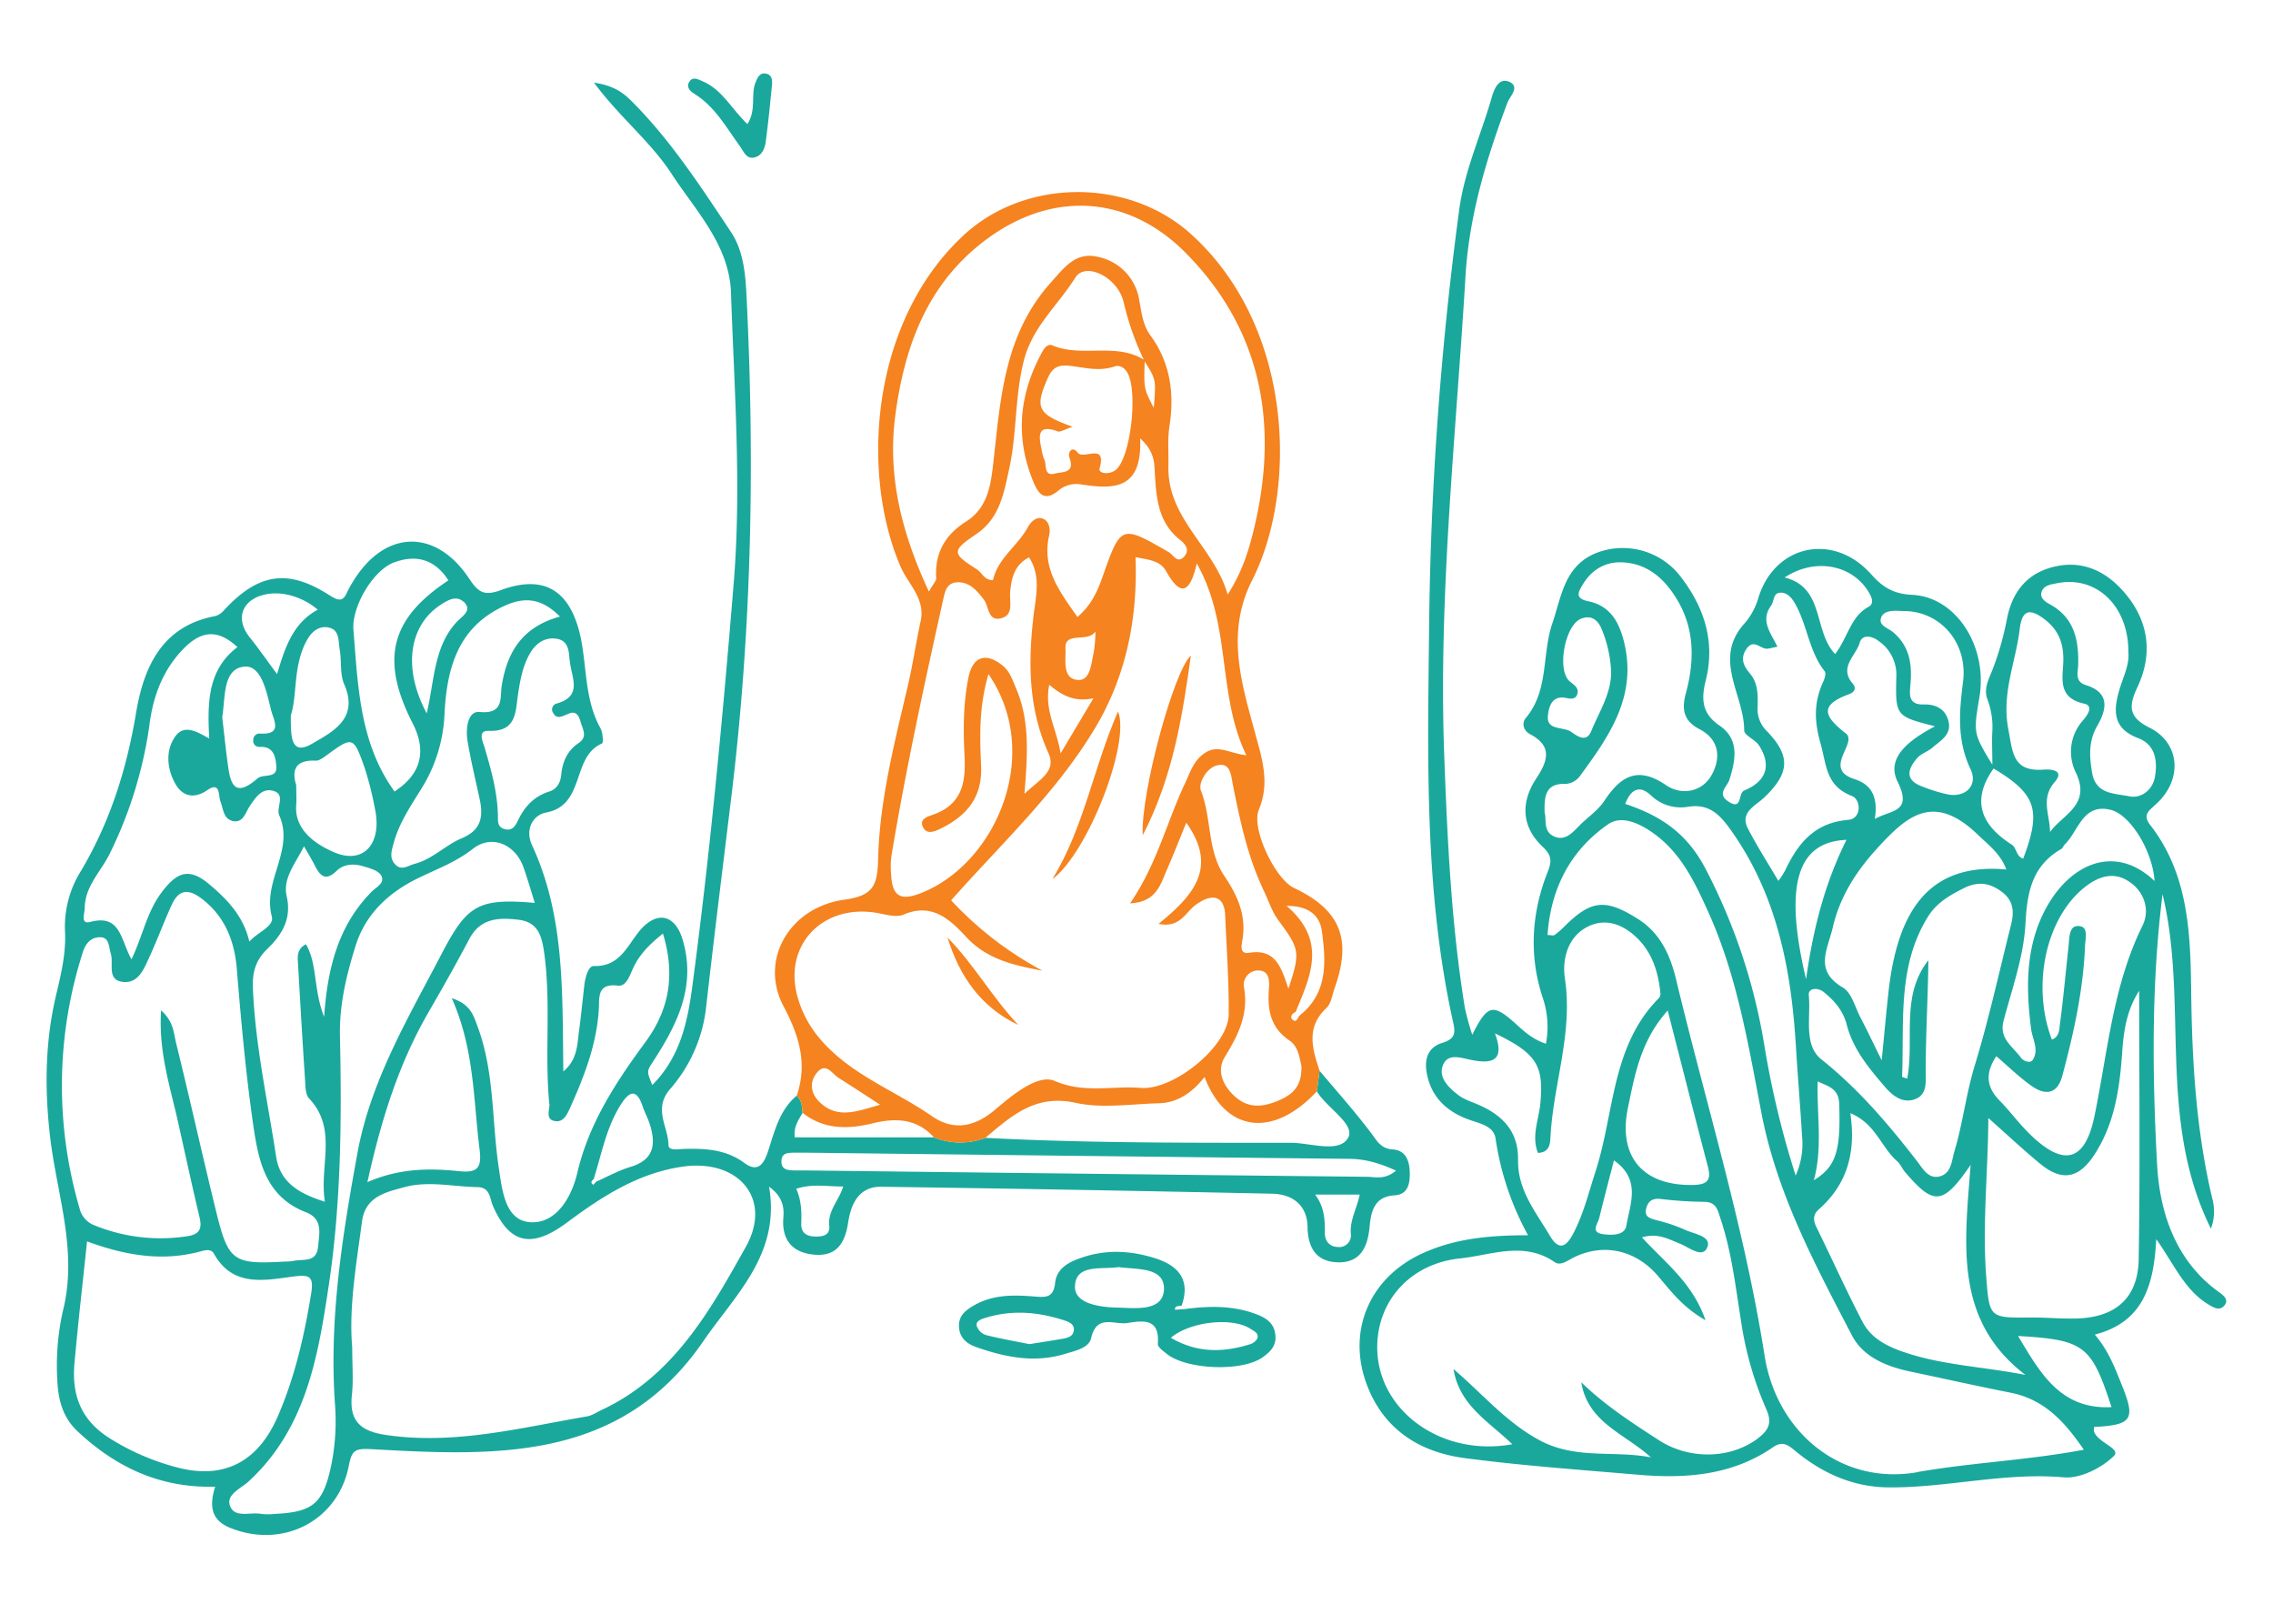
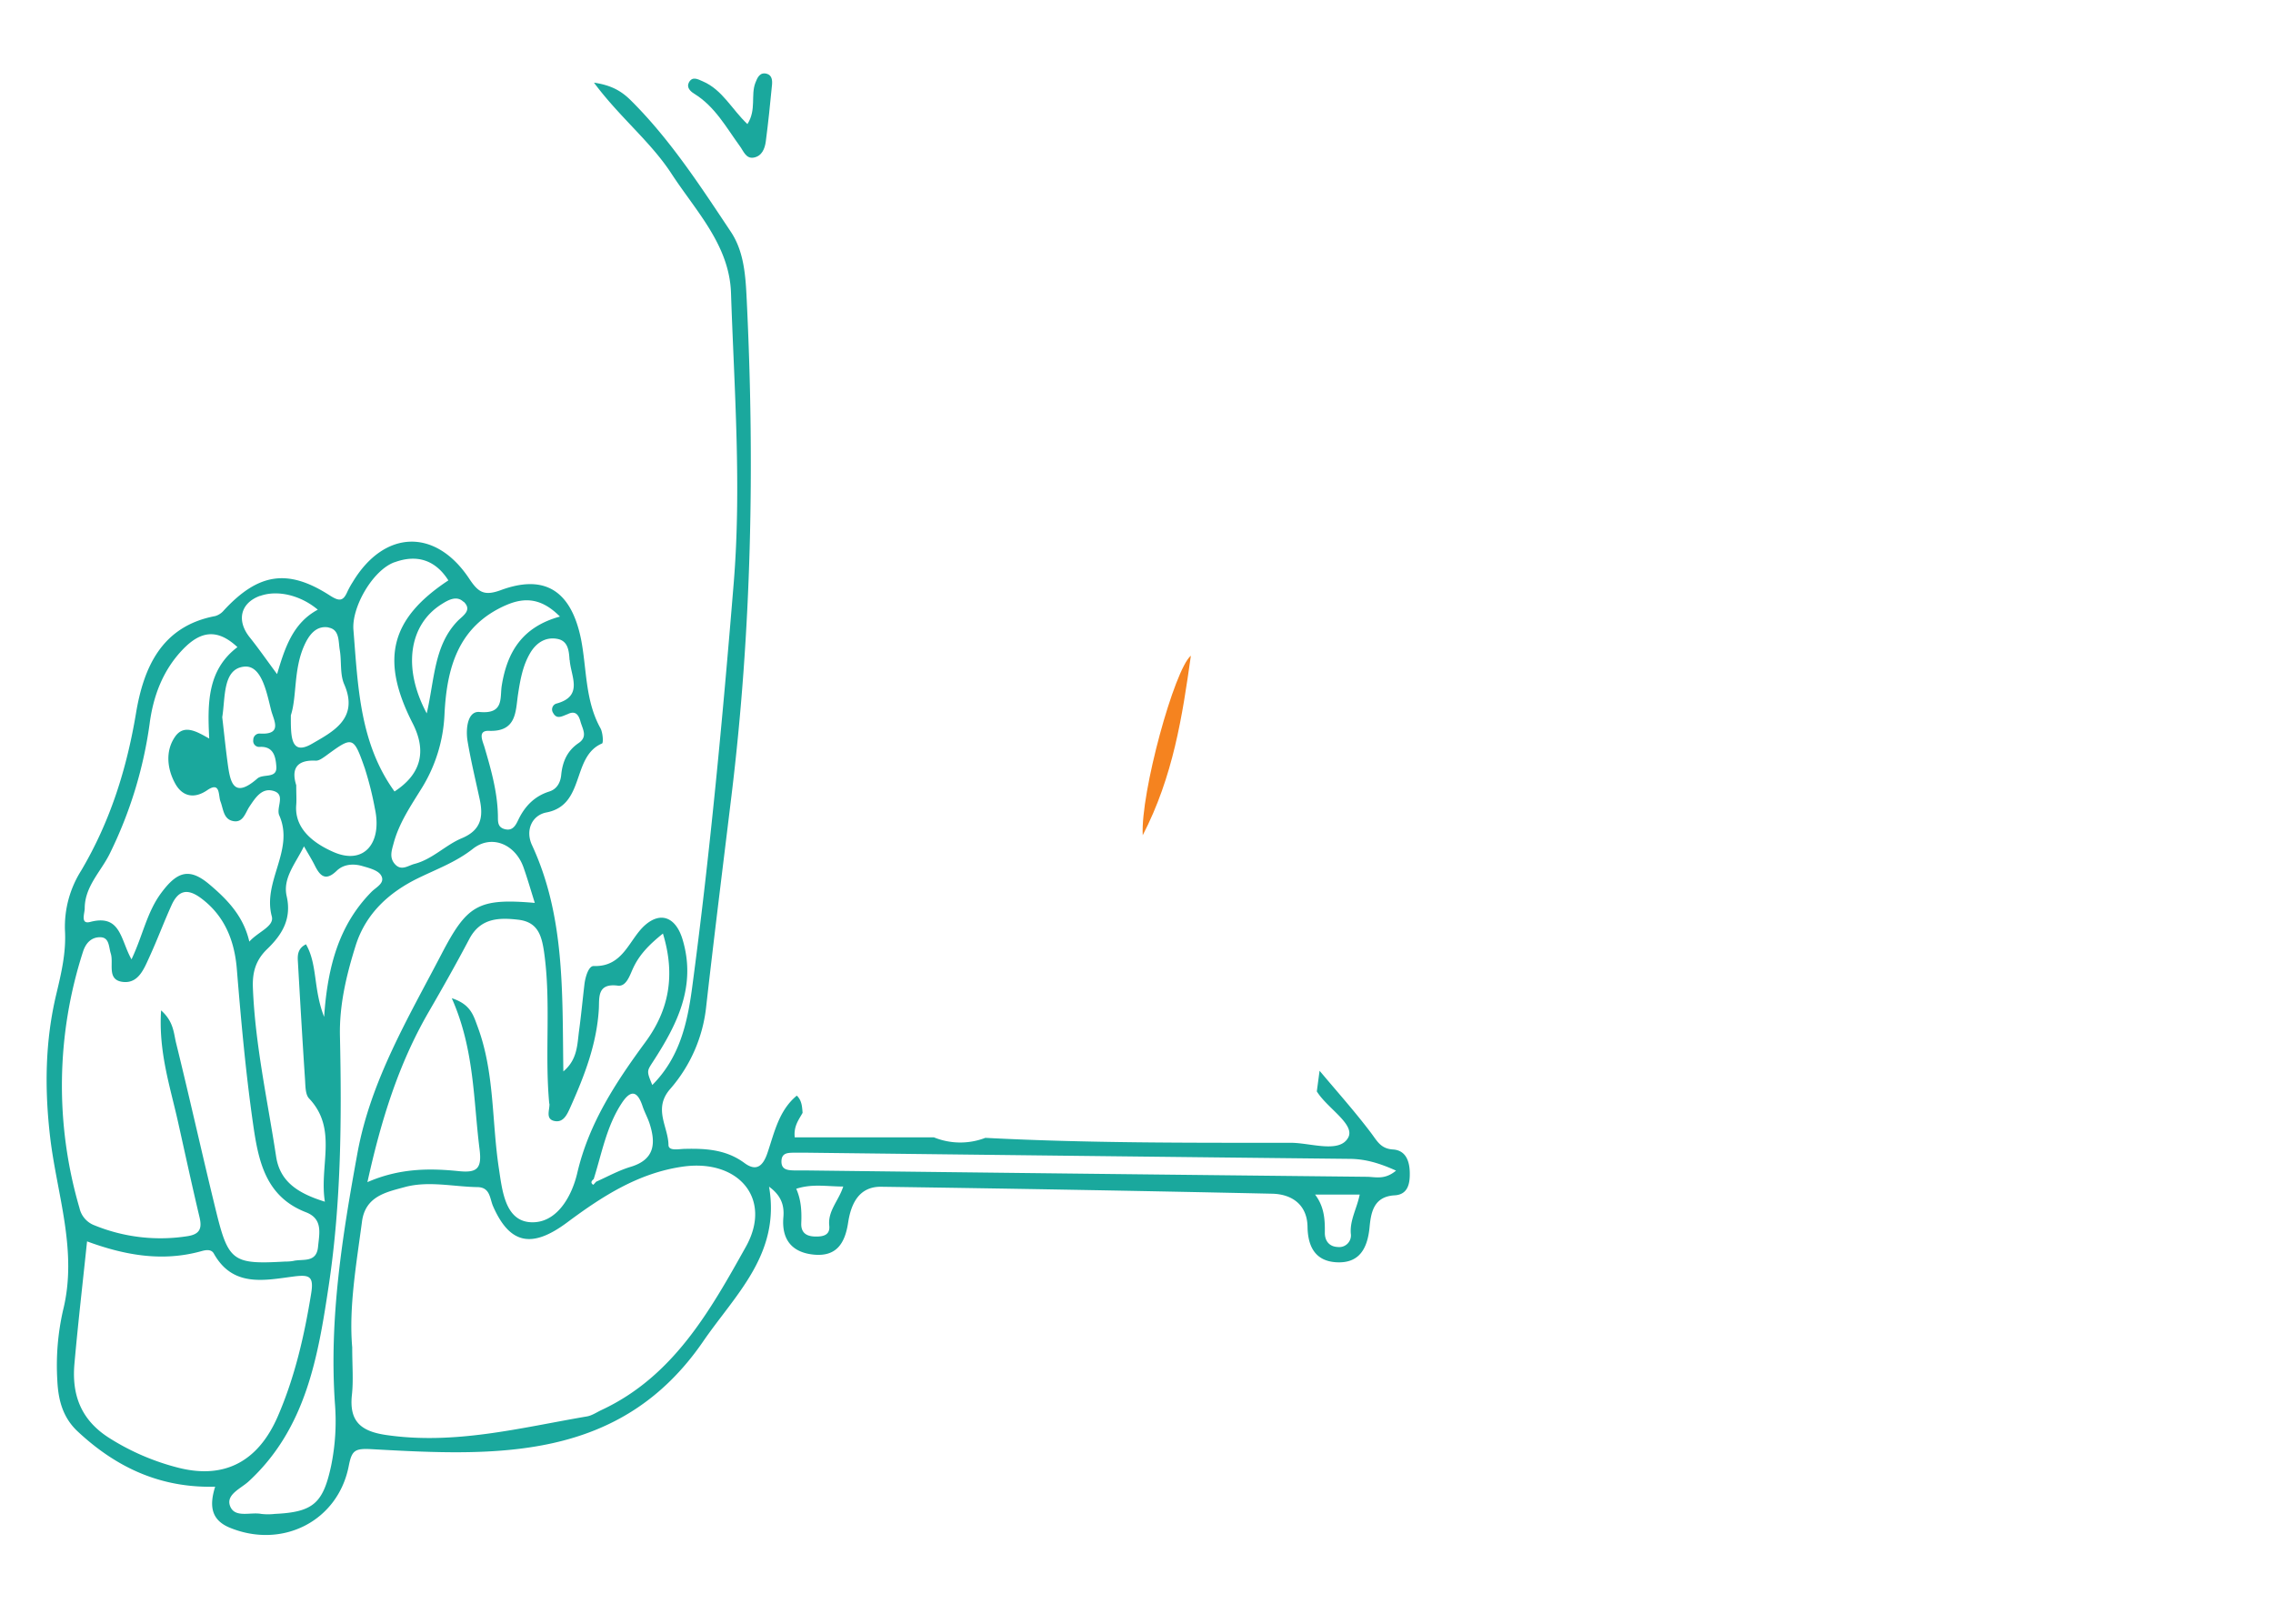
<svg xmlns="http://www.w3.org/2000/svg" viewBox="0 0 700 500">
  <title>rushipanchmi vrat</title>
-   <path d="M683.37,397.89c-13.43-9.65-18.26-24.6-19.06-39.29-1.49-27.64-1.79-55.48,1.67-83.25,8.09,33.28-1.82,69.21,14.9,103a15.15,15.15,0,0,0,.38-9.45c-4.9-20.72-6.18-41.73-6.45-63-.22-18-.65-36.46-12.58-51.8-2.44-3.13-.6-4.36,1.7-6.43,8.28-7.46,7.62-18.82-2-23.62-6.84-3.42-6.21-7-3.61-12.6,4.48-9.63,3.55-19.21-2.92-27.57-5.55-7.16-13-11.59-22.55-9.43-8.4,1.91-13.11,7.58-14.78,16.11a91.25,91.25,0,0,1-4.28,15.22c-1.2,3.17-3,6.1-1.76,9.52a23.84,23.84,0,0,1,1.54,9.81c-.18,3.07,0,6.15,0,10.37-5.83-9.59-5.85-9.71-4-20.67,2.69-15.61-7.08-31-20.68-31.64-5.49-.26-8.91-2.13-12.54-6.23-11.6-13.11-29.68-9.31-34.79,7a20.71,20.71,0,0,1-4.28,8c-10,11-.09,22-.13,33,0,1.51,3.4,2.79,4.56,4.6,4,6.31,2.16,11.07-4.54,13.88-2,.82-.49,6.22-4.8,3.45-3.83-2.46-.45-4.53.27-6.89,1.86-6,3.14-12.32-3.16-16.61-5.35-3.64-5.61-8.11-4.19-13.75,3.1-12.32-.6-23.14-8.28-32.77a22.48,22.48,0,0,0-25.45-6.56c-9.83,4-10.66,13.37-13.49,21.64-3.28,9.56-1,20.63-8.18,29.16-1.27,1.51-.84,3.86,1.33,5,7.08,3.71,5.35,8.39,1.87,13.66-4.94,7.47-4.4,15,2,21,2.77,2.64,2.87,4.39,1.53,7.76-5,12.57-5.77,25.73-1.6,38.48a27.91,27.91,0,0,1,1.07,14.41c-3.84-1.28-6.33-3.44-8.76-5.66-7.54-6.86-9.12-6.64-13.93,2.89a82.46,82.46,0,0,1-2.28-8.32c-4.18-25.65-5.37-51.58-6.34-77.45-1.85-49.42,3.6-98.59,6.54-147.83,1.1-18.4,6.39-36.08,12.89-53.34.78-2.07,3.95-4.92.69-6.45s-4.75,2.12-5.49,4.72c-3.29,11.49-8.36,22.5-10,34.43a1043.44,1043.44,0,0,0-9.3,129.16c-.43,40.66-1.48,81.44,7.47,121.55.72,3.24.31,4.85-3.31,6-5.44,1.66-5.76,6.4-4.51,11,1.82,6.77,6.82,10.71,13.18,12.87,3.26,1.11,7.07,1.92,7.64,5.62a88,88,0,0,0,10,29.78c-12.23,0-22.68,1.08-32.53,5.58-16.44,7.5-23.49,24.25-16.9,41,5.36,13.59,16.37,20.26,30,22.06,17.67,2.32,35.48,3.58,53.24,5.1,14.69,1.26,29,.26,41.67-8.49,3.17-2.19,4.95-.34,7.19,1.47,8.21,6.69,17.57,10.82,28.25,10.92,18.06.17,35.79-4.7,54.08-3.09,5,.44,11.63-2.86,15.41-6.58,2.31-2.28-4.88-4.06-6.09-7.47a4.46,4.46,0,0,1,0-1.46c11.73-.61,12.84-2.3,8.55-12.9-2.14-5.3-4.13-10.66-8.33-15.54,15-3.88,18.18-15.28,18.93-29.4,5.56,7.9,8.73,15.59,15.88,20,1.71,1.06,3.68,2.28,5.18.33C686.44,400.19,684.74,398.87,683.37,397.89Zm-19.84-126.6c-12.64-12-27.08-4.94-34.39,10.24-5.34,11.1-5.19,23.23-3.64,35.26.41,3.23,2.56,6.49.48,9.62-.71,1.08-2.8.42-3.65-.76-2.45-3.42-6.78-5.78-5.3-11.34,2.64-9.94,6.23-19.93,6.75-30,.51-9.84,2.13-17.76,11.06-22.91.44-.26.61-.94,1-1.32,4.26-4.13,5.49-12.62,13.91-10.77C656,250.65,662.92,262,663.53,271.29ZM559.77,333c3.44,1.6,6.48,2.23,6.64,6.9.48,14.39-.9,19.33-7.81,23.52C561.34,353.41,559.51,343.6,559.77,333Zm.21,39.52c8.91-7.73,11.65-17.71,9.85-29.73,7.78,3.17,9.49,10.51,14.43,14.79,1,.88,1.55,2.31,2.45,3.36,8.82,10.34,11.64,10.24,20.17-2.24-1.84,24.35-5.21,47.8,16.87,64.68-13.59-2.66-26.47-3-38.63-7.46-5-1.83-9.19-4.36-11.55-8.92-5-9.61-9.43-19.47-14.2-29.18C558.37,375.82,558.32,374,560,372.56Zm41.91-18c-.87,2.91-.89,6.54-4.24,7.64-3.69,1.2-5.52-2.34-7.22-4.54-8.85-11.43-18.07-22.29-29.54-31.43-5.54-4.42-3.18-13-3.85-19.76-.21-2.18,2.69-2.44,4.54-1,3.3,2.65,6,5.73,7.12,10,1.89,7.52,6.74,13.35,11.57,19,2.24,2.64,5.4,5.49,9.39,4.08s3.38-5.45,3.39-8.65c0-11.36.69-22.69.82-34.16-8.67,11-4.22,24.3-6.52,36.47-.76-.31-1.59-.5-1.58-.66.7-16.74-1.55-33.94,8-49.27,2.67-4.28,6.69-6.57,10.94-8.7s7.76-1.85,11.66,1,3.92,6.41,2.92,10.37c-3.66,14.55-6.86,29.23-11.25,43.56C605.44,337.15,604.45,346,601.89,354.52Zm-45.69-53c-6.86-28.86-2.84-42.3,12.44-42.9C562.11,271.76,558.45,285.5,556.2,301.55Zm72.51-119.18c.6-2.09,2.8-2.35,4.7-2.73,12.14-2.48,22.16,6.94,22.05,21.29.37,3.77-1.61,7.55-2.78,11.54-1.88,6.39-2.08,11.9,5.86,14.88,5.2,2,6,7,5.08,12-.78,4.17-4.42,6.63-7.93,5.88-4.32-.92-10.27-.47-11.41-7.28-.84-5.06-1.13-9.72,1.63-14.48,2.9-5,3.94-10.16-3.58-12.49-3.49-1.09-2.37-4-2.32-6.29.17-7.64-1.2-14.39-8.63-18.52C630.07,185.43,628.16,184.28,628.71,182.37ZM622,193.73c.64-5.38,2.6-6.8,7.43-3.2,4.51,3.36,6.1,7.47,6,12.94-.13,5.25-1.94,11.38,6.38,13.2,3.3.72.73,3.92-.39,5.22a14.49,14.49,0,0,0-2.24,15.8c5,10.13-3.8,12.95-7.85,18.51,0-5.22-3-10.29,1.43-15.37,3.2-3.69-1.15-4-3.29-3.84-9.64.74-9.59-5.14-11-12.56C616.39,213.44,620.76,203.92,622,193.73Zm-8,42.94c13.08,7.88,14.74,12.75,9.07,27.72-2.21-.63-2-3.33-3.52-4.3C610,254,607,246.45,613.94,236.67ZM609,256.94c3.39,3.24,7.16,6.06,8.87,10.8-24.13-2.19-33.54,13.13-36.28,37.68-.7,6.28-1.25,12.57-2.1,21.08-2.76-5.6-4.59-9.44-6.55-13.21-1.67-3.2-2.73-7.63-5.42-9.2-8.95-5.27-4.67-11.66-3.11-18.43,2.26-9.82,7.48-17.7,14.11-24.89C587.14,251.45,595.42,243.88,609,256.94Zm-29.69-66.78c1-2.45,4.26-2.1,6.79-2,11.29-.09,20,9.62,18.44,21.85-1.2,9.27-1.89,18,2.31,26.83,2.32,4.87-1.32,8.68-6.72,7.84a47.51,47.51,0,0,1-7.95-2.42c-5.6-1.93-4.81-5.35-1.73-8.85,1.24-1.41,3.34-2,4.78-3.28,2.43-2.13,5.83-3.89,4.84-8-.93-3.86-4-5.31-7.56-5.2-4.92.14-4.43-3.11-4.16-6.17.53-6.07-.18-11.6-5.17-15.94C581.7,193.45,578.3,192.65,579.35,190.16Zm-1.11,7A12.6,12.6,0,0,1,584,208.44c-.31,12.12-.13,12.12,11.89,15.21-7.8,4.14-15.17,9.59-11.52,17,4.73,9.58-1.94,8.68-7,11.53,1-6.34-.65-10.46-6.26-12.27-10-3.2,1.13-11.11-2.66-14.06-7.1-5.52-8-8.82,1.13-12.14,1.43-.53,2.24-1.75,1-3.21-4.36-5,.93-8.5,2.11-12.5C573.4,195.32,576.27,195.75,578.24,197.16ZM576,183.26c.74,1.47.84,2.84-.55,3.6-5.57,3-6.36,9.46-10.31,14.55-6.79-7.23-3.14-20.49-15.54-23.58C559.46,171.33,571.34,174.2,576,183.26Zm-32.89,62.52c8-7.58,8.54-12.88,1-20.66a9.44,9.44,0,0,1-2.83-7.41c.08-3.62.2-7.26-2.37-10.33-1.87-2.23-3.1-4.53-1.1-7.51,2.28-3.39,4.39.15,6.56-.12.82-.11,1.62-.33,3-.61-1.91-4.09-5.39-7.95-1.94-12.64.93-1.26.61-3.64,2.48-3.95,2.09-.34,3.62,1.19,4.67,2.93,4,6.68,4.4,15,9.37,21.25.46.58,0,2.17-.43,3.11-2.86,6.24-2.9,11.88-.89,19,1.94,6.81,1.58,13.13,9.72,16.29,2.75,1.06,3.12,7-1.25,7.34-10.45.91-15.48,7.38-19.43,15.74a28,28,0,0,1-2,3.05c-3.32-5.64-6.59-10.73-9.35-16.07C535.71,250.2,540.51,248.21,543.07,245.78ZM533.31,256c14,19.89,18.32,42.56,19.76,66.15.55,9.17,1.35,18.32,1.88,27.49A24,24,0,0,1,553,362a279.88,279.88,0,0,1-9.66-40.2,180.32,180.32,0,0,0-17.72-53.56c-5.39-10.64-12.89-16.66-25.12-20.69,1.63-4.21,4.18-6.11,7.92-2.64a13.22,13.22,0,0,0,11.54,3.5C526.61,247.38,529.87,251.14,533.31,256ZM476.7,220.39c.24-2.46,1.09-6.46,5.7-5.44,1.34.3,2.93.41,3.38-1.31.53-2-1.21-2.79-2.44-3.89-4-3.62-1.3-17.63,3.77-19.31,2.9-1,4.79.31,6,2.95a38.34,38.34,0,0,1,3.06,13.71c-.05,6.66-3.72,12.11-6.11,18-1.51,3.69-4.28,1.61-6.15.29C481.44,223.63,476.25,225.11,476.7,220.39Zm-1,30c-.22-5.5.41-9.25,6.48-9a5.94,5.94,0,0,0,4.27-2.27c8.9-12.13,17.64-24.32,13.83-40.86-1.49-6.45-4.23-11.67-11.1-13.1-4.31-.89-3.14-2.84-1.74-5.18,2.83-4.7,7.13-7.14,12.52-6.8,8,.51,13.15,5.63,16.84,12,5.15,8.94,5,18.67,2.38,28.31-1.37,5-.66,8.53,4.24,11.07,6.37,3.31,6.5,9.25,3.57,14.31s-9.22,6.12-13.9,2.92c-8.85-6.07-14.07-2.69-19.09,4.92-1.93,2.92-5.14,5-7.64,7.55-2.18,2.26-4.42,4.8-7.81,3.28S476.32,252.27,475.72,250.36Zm-8.21,106.71c.19-8.66-4.83-13.79-12.39-17-2-.86-4.26-1.57-6-2.9-2.88-2.24-6.14-5.24-4.8-9,1.45-4.07,5.61-2.43,8.79-1.81,6.21,1.23,10.56.49,7.29-8.18,12.88,6.18,15.06,9.95,14,21.47-.46,5.05-2.83,10.1-.75,15.34,3.57-.14,3.75-2.82,3.85-4.76.83-16.33,7-32.07,4.46-48.89-.85-5.56.57-12.66,6.89-15.95,4.88-2.54,9.81-1.26,14,2.22,5.73,4.76,7.86,11.25,8.53,18.37a2.16,2.16,0,0,1-.64,1.49c-14.52,14.78-13.52,35.23-19.34,53.17-2.15,6.61-3.75,13.4-7.08,19.55-2.09,3.85-4.32,4.87-7,.29C472.93,373.14,467.3,366.42,467.51,357.07ZM501.37,341c2.13-10.18,3.91-20.54,12.22-29.84,4.39,17.11,8.33,32.68,12.41,48.21,1.08,4.13-.34,5.4-4.44,5.51C506,365.26,498.17,356.2,501.37,341Zm-.5,36.39c-.54,3.08-4.41,3-7.12,2.66-4.07-.53-1.68-3.2-1.24-5,1.41-5.8,2.94-11.57,4.53-17.74C505.48,363.25,502,370.68,500.87,377.35Zm40.7,65.39c-8.72,6.66-21.43,6.69-30.68.71-8.36-5.41-16.65-10.79-23.91-17.83,2,12.45,13.48,15.83,21.43,23.11-11.34-2.21-23.11.73-34.24-5.25-10.45-5.62-17.77-14.5-26.55-21.94,1.81,11.24,11,16.25,18.11,23.15-22.06,4-41.9-10.68-41.59-30.33.22-14,10.28-25.35,25.62-26.91,9.57-1,19.56-5.4,29.07,1.19,1.82,1.26,4.16-.7,6.19-1.65,9.2-4.32,18.8-1.94,25.44,5.73,3.94,4.55,7.49,9.61,14.78,13.79-4-11.54-12.31-17.59-19.58-25.53,5-1.44,8.23.6,11.64,1.92,2.86,1.11,7,4.7,8.47,1.18s-4.18-4.13-7-5.49a50.58,50.58,0,0,0-8.68-2.91c-2-.57-3.88-1-3.07-3.78.65-2.22,2-3,4.38-2.74a124.12,124.12,0,0,0,13.33.88c3.87,0,4.24,2.53,5.15,5.28,3.38,10.11,4.58,20.66,6.24,31.08a106.35,106.35,0,0,0,7.7,27.21C545.73,437.75,545,440.14,541.57,442.74Zm48.86,10.56c-23.35,4.1-43.23-12.11-47-35.88-6.18-39.34-18-77.33-27.27-115.92-1.73-7.15-4.72-14.15-11.71-18.55-9.89-6.24-14.33-6-22.61,2.24a25.72,25.72,0,0,1-3.11,2.7c-.35.26-1,0-2.15,0,1-14.32,7-26,18.62-34.09,4-2.77,9.13-.56,13.29,2.25,9,6.09,13.37,15.37,17.62,24.8,8.89,19.72,12.33,40.92,16.36,61.9,4.74,24.72,16.45,46.51,27.85,68.41,3.43,6.61,10.55,9.58,17.88,11.12,10.32,2.18,20.62,4.48,31,6.54s16.66,8.94,22.54,17.56C624.3,449.7,607.26,450.35,590.43,453.3Zm59.82-20.05c-15.8.85-22.08-10.79-28.77-21.9C641.9,412.6,644.05,414.23,650.25,433.25Zm8.39-45.58c-.19,12-7.14,18-19.22,18.3-4.72.12-9.46-.35-14.18-.31-12.56.11-12.59.17-13.57-12.76-1.19-15.83.55-31.62.67-48.66,5.76,5.11,10.68,9.71,15.86,14,6.68,5.56,11.88,4.7,16.67-2.53,6.38-9.63,7.92-20.64,8.69-31.8.46-6.61,1.45-13.05,5.23-18.86C658.79,332.61,659.1,360.15,658.64,387.67ZM659.83,285c-9.18,18.59-10.71,38.9-14.81,58.69-2.93,14.09-9.45,15.67-19.77,5.68-3.38-3.26-6.17-7.13-9.46-10.48-4.09-4.16-4.46-8.44-1-13.65,3.72,3.18,7.07,6.49,10.87,9.16,4.18,2.94,7.91,2.66,9.46-3.14,3.52-13.16,6.47-26.44,7-40.11.09-2.19,1.26-6.05-2.26-6-2.72,0-2.56,3.77-2.82,6.21-.88,8-1.59,16-2.66,24-.22,1.63-.16,3.95-2.48,4.76-6.4-16.85-1.73-37.61,10.21-47,4.16-3.27,8.65-4.64,13-2C660.21,274.09,662.29,280,659.83,285Z" style="fill:#1aa89d" />
  <path d="M429.5,368.08c4.09-.23,4.69-3.62,4.66-6.7,0-3.44-1-7.16-5.18-7.42-3.75-.24-4.84-2.55-6.73-5.07-5-6.62-10.54-12.81-15.87-19.17-.28,2.12-.56,4.23-.85,6.35,3.13,5.13,11.83,10.1,9.69,14.18-2.64,5-11.55,1.66-17.68,1.65-31.36,0-62.74.11-94.09-1.52a21.54,21.54,0,0,1-15.85-.16H244.75c-.37-3.43,1.24-5.41,2.42-7.54-.15-1.92-.25-3.85-1.79-5.3-5.51,4.56-6.88,11.31-9,17.56-1.39,4.16-3.45,5.9-7.11,3.19-5.56-4.11-11.77-4.51-18.24-4.36-1.87,0-5.13.79-5.16-1.18-.07-5.7-4.83-11.17.56-17.3a46,46,0,0,0,11.08-25.6c2.44-21.58,5.14-43.12,7.76-64.68,6.18-50.78,7.19-101.71,4.69-152.75-.35-7.24-.78-14.74-4.91-20.92C215.67,57.26,206.42,43,194.36,31c-2.8-2.81-5.89-4.74-11.44-5.55,7.92,10.68,17.39,18.1,23.85,28,7.53,11.56,17.85,22,18.35,36.74,1,29.79,3.27,59.61.83,89.42-3.41,41.64-7.28,83.23-12.82,124.66-1.5,11.13-3.94,21.5-12.25,29.84-1.76-4.28-1.69-4.24.18-7.13,7.43-11.43,13.43-23.22,9.19-37.53-2-6.88-6.64-8.92-11.59-4.58s-6.65,12.92-15.82,12.6c-1.58-.05-2.59,3.37-2.86,5.66-.55,4.7-1,9.41-1.63,14.1-.6,4.31-.43,9-4.86,12.69-.36-24.18.55-47.7-9.66-69.69-2.14-4.63.06-9.21,4.45-10.05,12.05-2.29,7.66-17.23,17.13-21.24.45-.19.24-3.37-.49-4.69-4.78-8.59-4.19-18.32-6-27.5-3-14.6-10.93-20.09-24.63-15.05-5.22,1.93-7,.67-9.76-3.46-10.37-15.7-26.21-15.14-35.91,1a26.06,26.06,0,0,0-1.62,2.92c-1.3,3-2.48,3.1-5.46,1.18-12.94-8.33-22-6.84-32.59,4.6a5.51,5.51,0,0,1-2.64,1.76c-16.58,3.11-22.09,15.88-24.44,30C39,236.85,33.92,253,25,268.08A32.38,32.38,0,0,0,20,286.42c.41,6.82-1.12,13.25-2.67,19.74-3.47,14.55-3.62,29.19-1.89,44,2.07,17.66,8.52,34.94,4,53.21A76.48,76.48,0,0,0,17.65,425c.27,6,1.64,11.47,6.29,15.8,11.78,11,25.35,17.45,42.32,17-1.75,5.61-1.46,10.18,4.52,12.63,16.16,6.63,33.3-2,36.62-19,.95-4.86,1.86-5.48,7.15-5.18,38.15,2.13,76.51,3.92,102-33.19,9.86-14.37,23.89-26.89,20.29-47.64,3.93,2.84,4.71,6,4.41,9.41-.58,6.8,2.57,10.78,9.19,11.49,7,.75,9.75-3.25,10.75-9.82.85-5.59,3.2-11.16,10.2-11.06q60.21.84,120.41,2.14c6.06.14,10.76,3.38,10.87,10.18.1,6.24,2.49,10.56,8.86,10.93,6.92.4,9.54-4,10.22-10.54C422.19,373.5,422.93,368.45,429.5,368.08ZM200,345.83c2,6.13,1.73,11.22-5.8,13.48-3.66,1.1-7.07,3-10.6,4.57-.32.34-.87,1-.93.95-.91-.64-.49-1.22.17-1.76,2.49-7.89,3.93-16.16,8.56-23.26,2.59-4,4.73-4.31,6.43.65C198.41,342.29,199.37,344,200,345.83Zm-30.8-6c.17,1.9-1.48,5,1.92,5.42,2.52.29,3.6-2.23,4.52-4.27,4.34-9.69,8.15-19.49,8.78-30.3.2-3.33-.65-8,5.84-7.17,2.61.35,3.66-3.09,4.69-5.32,1.89-4.12,4.86-7.23,9.21-10.72,3.94,12.95,1.8,23.64-5.39,33.41-9.1,12.37-17.43,25-21,40.36-1.72,7.36-6.48,15.69-14.53,15.11-7.72-.56-8.59-9.89-9.61-16.6-2.21-14.55-1.28-29.55-6.56-43.67-1.27-3.41-2.12-6.83-7.94-8.7,7,15.74,6.63,31.3,8.56,46.53.76,6-.84,7.29-6.4,6.72-9.12-.93-18.26-.91-28.14,3.39,4.21-19.08,9.58-36.35,18.81-52.31,4.31-7.44,8.55-14.94,12.56-22.55,3.41-6.45,9-6.66,15.08-5.95,5.9.69,7.17,4.63,7.94,9.85C169.77,308.63,167.69,324.29,169.15,339.84Zm6.25-136.58c.32,5,4.42,11.17-4.22,13.44a1.9,1.9,0,0,0-.91,2.8c1.15,2.16,2.76,1.06,4.49.42,2.14-1.07,3.28-.18,3.94,2.22s2.35,4.71-.56,6.68c-3.5,2.37-4.95,5.7-5.36,9.83-.21,2.18-1.21,4.32-3.69,5.1-4.53,1.43-7.51,4.51-9.52,8.71-.84,1.77-1.8,3.59-4.34,2.82-2.13-.64-1.91-2.45-1.94-4.07-.13-7.29-2.1-14.22-4.14-21.15-.54-1.84-2.25-5.17,1.43-5,8.61.31,8.12-6.17,8.92-11.33.68-4.45,1.45-8.77,3.74-12.65,1.81-3.05,4.64-5,8.28-4.35C175,197.31,175.22,200.47,175.4,203.26Zm-19.65-16.88c6.06-2.67,11.2-2,16.64,3.49-11.63,3.2-16.26,10.93-17.92,21.27-.6,3.76.77,8.83-6.84,8.11-3.72-.35-4.29,5.28-3.7,8.89,1,6,2.46,12,3.75,18,1.15,5.37.48,9.5-5.54,12-5,2.09-9,6.46-14.54,7.89-2,.53-4.1,2.32-6.09,0-1.72-2-.92-4.17-.34-6.34,1.68-6.28,5.35-11.63,8.67-17a47,47,0,0,0,7-22.79C137.6,205.71,141.05,192.87,155.75,186.38Zm-13-1.08c2.76,2.64-.32,4.33-1.93,6-7.21,7.55-7,17.72-9.45,28.38-7.59-14.16-5.35-27.42,4.62-33.65C138.25,184.61,140.7,183.37,142.71,185.3Zm-21.23-12.17c6.74-2.46,12.49-.76,16.51,5.6-17.91,11.84-21,24.4-11,44,4.48,8.78,2.47,15.75-5.58,21-10.71-14.8-11.25-32.29-12.64-49.6C108.16,187.14,114.74,175.59,121.48,173.13ZM91.73,295.92c.7,12.23,1.41,24.46,2.22,36.68.12,1.92.09,4.43,1.22,5.63,8.92,9.43,3.1,20.58,4.88,31.81-8.08-2.51-13.77-6-15-13.8-2.63-17.31-6.47-34.45-7.17-52.05-.19-4.83.88-8.55,4.4-11.94,4.52-4.36,7.62-9.25,6-16.3-1.25-5.54,2.7-10,5.33-15.34,1.29,2.26,2.38,4,3.29,5.81,1.62,3.27,3.32,5.08,6.78,1.73,2.13-2.06,5.13-2.27,7.89-1.47,2.08.6,4.83,1.29,5.77,2.85,1.44,2.4-1.58,3.67-3,5.17-9.81,10-13.44,22.61-14.52,38.43-3.38-8.62-2-16.15-5.59-22.35C91.75,292,91.61,294,91.73,295.92Zm20.72-59a100.4,100.4,0,0,1,3,12.05c2.32,10.67-3.38,17.54-12.82,13.36-4.29-1.9-12.09-6.18-11.4-14.47.13-1.65,0-3.32,0-6.07-1.26-4-.84-7.89,6-7.56,1,.05,2.07-.76,3-1.4C108.72,226.6,108.83,226.55,112.45,236.88Zm-11.26-43.67c3.41.6,3,4.24,3.43,6.81.63,3.54,0,7.52,1.4,10.69,4.61,10.58-3.66,14.62-9.9,18.26-6.69,3.89-6.56-2.36-6.55-8.75,1.9-5.78.79-14.09,4.14-21.51C95.09,195.65,97.3,192.52,101.19,193.21Zm-21.11-9.73c5.27-1.92,12.41-.3,17.79,4.22-7.73,4.14-10.16,11.86-12.54,19.84-3.21-4.32-5.75-8-8.51-11.43C72.78,191,74.1,185.66,80.08,183.48ZM79.9,230c4.49-.31,5,3.3,5.2,6,.31,3.9-4,2.16-5.83,3.72-7.55,6.6-8.42.8-9.2-5-.62-4.66-1.1-9.34-1.63-13.88,1-6.07.1-14.87,6.74-15.56,5.41-.57,6.95,8,8.33,13.46.74,2.95,3.66,7.54-3.38,7.15A1.93,1.93,0,0,0,78,227.84,1.84,1.84,0,0,0,79.9,230ZM26.09,279.73c0-6.86,5.12-11.44,7.83-17.11A130.62,130.62,0,0,0,46.06,223c1.11-8.62,4.09-16.68,10.37-23.15,5-5.13,10.15-6.71,16.69-.58-9.3,7.05-9.23,17.31-8.69,28.15-3.74-2.08-7.77-4.61-10.56-.5-3,4.38-2.38,9.87.07,14.33,2,3.68,5.51,5.05,9.87,2.08,4.14-2.82,3.38,1.62,4.09,3.47.88,2.28.89,5.35,3.74,6,3.25.76,3.9-2.54,5.21-4.47,1.77-2.62,3.69-5.67,7.07-4.86,4.34,1,1,5.15,2.09,7.62,4.75,10.71-5.23,20.29-2.3,31.1.82,3.07-4.19,4.7-6.93,7.76C75,282.12,70,277,64.57,272.4c-6.24-5.3-10-4.07-14.91,2.55-4.44,5.95-5.68,13.16-9.16,20.46-3.41-6-3.26-14-12.7-11.52C24.67,284.72,26.09,281.25,26.09,279.73Zm-.53,13.34c.9-2.82,2.67-4.47,5.25-4.47,2.91,0,2.66,3,3.3,5,1,3.12-1.4,8.29,3.91,8.78,4.59.42,6.31-4,7.92-7.53,2.44-5.29,4.47-10.77,6.87-16.07,2-4.47,4.75-5.44,9.11-2.19,7.35,5.47,10.27,13.17,11,21.62,1.32,16.11,2.76,32.19,5.06,48.18,1.63,11.28,3.87,22.11,16.24,26.9,5.3,2.05,4.12,6.49,3.73,10.62-.47,5.1-4.7,3.66-7.66,4.38a13.65,13.65,0,0,1-2.49.18c-16,.91-17.45,0-21.24-15.43-4.24-17.27-8.08-34.65-12.34-51.91-.74-3-.72-6.56-4.61-10-.83,12.83,2.82,23.56,5.24,34.46,2.18,9.76,4.29,19.53,6.6,29.25.8,3.39.12,5.2-3.61,5.8a53.76,53.76,0,0,1-28.66-3.29A7.39,7.39,0,0,1,24.48,372,134.12,134.12,0,0,1,25.56,293.07ZM54.84,451.94a73.42,73.42,0,0,1-21.29-9.2C24.88,437.2,22.09,429.47,22.92,420c1.1-12.42,2.54-24.82,3.89-37.74,11.64,4.29,23.25,6.36,35.25,3,1.39-.39,3-.63,3.78.73,5.83,10.45,15.5,8.27,24.48,7.1,4.94-.65,6.38-.15,5.51,5.2-2.11,13-5,25.63-10.23,37.74C79.67,449.79,69.39,455.67,54.84,451.94Zm48.3-19.82A68.44,68.44,0,0,1,102,451.25c-2.48,11.63-5.48,14.38-17.38,14.93a18.18,18.18,0,0,1-4.17,0c-3.35-.65-8.3,1.43-9.65-2.58-1.16-3.45,3.46-5.28,5.79-7.44,17.68-16.31,21.37-38.43,24.67-60.43,3.8-25.4,4-51.06,3.43-76.71-.21-9.57,2-18.8,4.84-27.84,3.12-9.92,10.34-16.44,19.33-20.81,5.73-2.79,11.59-4.92,16.78-9,5.74-4.51,13-1.45,15.56,5.66,1.21,3.4,2.2,6.87,3.5,11-17.59-1.52-20.88.69-28.81,15.91-10.27,19.69-21.73,38.87-25.8,61.09C105.43,380.49,101.34,406,103.14,432.12Zm126.56-48.2c-11,19.69-22.36,39.94-44.4,50.24-1.5.7-3,1.74-4.54,2-20.47,3.49-40.72,8.82-61.9,5.71-7.89-1.16-11.36-4.32-10.48-12.39.48-4.41.09-8.9.09-14.57-1.07-12.24,1.24-25.42,3-38.67,1-7.92,7.53-9.15,13.13-10.69,7.33-2,15-.12,22.46,0,3.93.06,3.75,3.52,4.78,5.87,5.19,11.85,12.08,13,22.83,5s21.89-15.21,35.54-17.17C227.33,356.78,238,369.06,229.7,383.92Zm25.68-6.5c.33,3.06-2.12,3.43-4.53,3.34-2.62-.1-4.21-1.26-4.09-4.09.15-3.58,0-7.14-1.55-10.61,5-1.61,9.37-.7,14.47-.69C258.35,369.64,254.89,372.84,255.38,377.42ZM416,379.87a3.6,3.6,0,0,1-4,4.12c-2.65-.1-4-1.9-4-4.34.06-4.09-.16-8.06-3-11.8h13.74C417.87,372.13,415.67,375.73,416,379.87ZM247.9,360.41l-3.35,0c-2.05-.05-4.06-.23-3.88-3.05.14-2.3,1.91-2.37,3.6-2.41,1.4,0,2.79,0,4.18,0q83.63,1,167.24,1.9c4.8.05,9.07,1.29,14.24,3.62-3.48,2.92-6.35,1.93-8.95,1.9Q334.45,361.46,247.9,360.41Z" style="fill:#1aa89d" />
-   <path d="M387.07,404.75c-7.25-2.8-14.71-2.65-22.23-1.64l-3,.2c0-1.55,1.37-.91,2.09-1.32,2.74-7.87-1-12.24-8.09-14.5-7.31-2.35-14.78-2.81-22.19-.4-4.07,1.33-8.21,3.19-8.72,8-.48,4.47-2.77,4.44-6.19,4.16-6.4-.53-12.82-.69-18.72,2.68-2.8,1.6-5.09,3.44-4.64,7.15.39,3.26,2.66,4.82,5.36,5.77,8.78,3.07,17.71,4.89,27,2.13,3.19-1,7.55-1.75,8.29-4.94,1.73-7.51,7.15-4,11.16-4.64,5.07-.81,10-1.4,9.38,6.45-.07.94,1.63,2.15,2.69,3,6,4.94,23.17,5.62,29.52,1.15,2.31-1.63,4.33-3.51,4-6.8C392.47,407.56,390.09,405.91,387.07,404.75Zm-59.75,7.48c-3.27.58-6.55,1.07-10.28,1.67-4.27-.86-8.89-1.65-13.42-2.8a4.57,4.57,0,0,1-2.8-2.72c-.42-1.58,1.3-2.15,2.59-2.55,8.26-2.59,16.43-1.86,24.51.81,1.3.43,2.8,1.08,2.79,2.7C330.71,411.41,329,411.93,327.32,412.23Zm16.54-9.59c-5.27-.13-12.92-1.22-12.81-6.46.15-7.12,8.26-5.17,13.41-6,5.67.79,14.3-.11,14,6.95C358.07,404,349.49,402.78,343.86,402.64Zm43.34,9.55a4,4,0,0,1-2.45,1.81c-8.22,2.53-16.22,2.62-24.17-2.06,6.06-5.09,19-6.36,24.49-2.77C386.19,409.89,387.79,410.55,387.2,412.19Z" style="fill:#1aa89d" />
  <path d="M213.76,28.84c6.42,3.93,9.89,10.41,14.13,16.22,1.09,1.49,1.86,3.88,4.21,3.47,2.51-.43,3.45-2.73,3.74-5,.76-5.79,1.35-11.59,1.91-17.4.13-1.37,0-3-1.65-3.43-2.12-.54-2.86,1.23-3.46,2.77-1.5,3.83.38,8.29-2.46,12.74-4.78-4.51-7.71-10.57-13.72-13.15-1.5-.65-3.23-1.69-4.31.34C211.37,26.89,212.55,28.09,213.76,28.84Z" style="fill:#1aa89d" />
-   <path d="M398.51,273.43c-5.81-2.75-13.25-18.27-10.84-24.07,3.48-8.39,1-15.76-1.25-24-4.16-15.27-8.94-30.68-.8-46.71,14-27.6,12.86-77.82-18.72-106.46-19.25-17.47-51.08-17.38-70.09.2C267.93,99.14,265,146,277.36,174.53c2.32,5.34,7.68,9.8,6.17,16.71-1.42,6.53-2.38,13.17-3.89,19.68-4.11,17.63-8.72,35.26-9.2,53.37-.21,8.24-1.3,11.51-10.43,12.76-16.84,2.31-26.25,18.5-18.74,32.74,4.92,9.33,7.43,17.67,4.11,27.59,1.54,1.45,1.64,3.38,1.79,5.3,6.5,5.13,13.79,5.11,21.36,3.27,7.06-1.73,13.72-1.67,19.07,4.27a21.54,21.54,0,0,0,15.85.16c8-6.73,15.39-13.52,27.77-10.79,8.18,1.8,17.1.36,25.68.14,5.86-.15,10.33-3.38,14.06-8.09,6.51,17.17,21.2,18.78,34.57,4.43.29-2.12.57-4.23.85-6.35-2.23-6.74-4.27-13.35,2.1-19.32,1.47-1.38,1.78-4,2.53-6.12C416.41,289.14,412.78,280.19,398.51,273.43Zm-9.27.92c1.43,3,2.46,6.31,4.39,8.94,6.63,9,6.91,9.82,3.15,21.16-2.27-6.76-4-12.36-12.12-11.05-3.19.51-2.2-2.74-2-4.24,1.18-7.43-1.59-13.46-5.62-19.44-5.28-7.84-3.87-17.72-7.21-26.3-.89-2.31,1.8-7,5-7.75,4.18-1,4.27,3.1,4.86,6.05C381.92,252.87,384.28,264,389.24,274.35ZM275.72,127.93c2.68-20.18,9.15-39,25.87-52.52,20.63-16.73,45.24-16.28,63.87,2.77,23,23.48,28.24,52.15,21,83.45-1.62,6.94-3.59,14-8.38,21.44-4.23-14.71-18.64-23.33-18.25-39.49.1-4.15-.32-8.26.34-12.45,1.55-9.95.23-19.49-5.87-27.83-2.46-3.36-2.73-7.2-3.48-11a16.06,16.06,0,0,0-12.44-13.14c-7-1.8-10.44,3-14.84,7.94-14.76,16.48-15.45,36.91-17.82,57-.78,6.61-2.19,12.69-8.19,16.49-6.45,4.08-9.69,9.67-9.21,17.4.05.9-1,1.87-2.24,4.18C277.65,164.16,273.25,146.49,275.72,127.93Zm56.06,81.44c-4.75-.47-3.46-6.31-3.65-9.7-.3-5.43,6.86-1.62,9.22-5.21a41.36,41.36,0,0,1-.53,6.52C336,204.36,335.85,209.77,331.78,209.37Zm5,5.59L326.62,232c-1.18-7.61-5.1-13.26-3.49-21.14C327.23,214.37,331.24,216.24,336.81,215Zm-5-25c-5.37-7.73-11-14.85-8.7-25,.42-1.83.17-4.32-1.79-5.19-2.12-.93-3.89,1-4.75,2.57-3.16,5.83-9.3,9.57-10.73,16.31-2.76,0-3.36-2.31-4.92-3.3-7.78-4.93-7.89-5.73-.27-10.86,7.27-4.89,8.51-12.6,10.18-20.17,2.44-11.06,1.67-22.49,4.59-33.59,2.7-10.25,10.53-16.86,15.77-25.24,3.12-5,13.12-.16,14.89,7.61a86.41,86.41,0,0,0,6.18,17.64c-8.74-5.36-19.12-.55-28.15-4.39-1.34-.57-2.39.69-3.14,2.06-6.94,12.68-8.38,25.77-2.95,39.33,1.56,3.89,3.37,7.36,8.35,3a8.63,8.63,0,0,1,6.28-1.62c10.14,1.58,19.21,1.92,18.5-14.14,4.59,4.17,4.35,7.67,4.54,11,.44,7.61,1.1,15.05,7.81,20.32,1.41,1.1,3.06,2.95,1.29,5-2.14,2.48-3.37-.43-4.75-1.23-14.81-8.54-14.78-8.57-20.51,7.67C337.92,182.26,335.94,186.5,331.79,190Zm20.73-78.66c3.53,5.55,3.53,5.68,2.81,14.28C352.28,119.76,352.24,119.65,352.52,111.29Zm-20.66,28.06c-1.56-2.16-3.16-.21-2.47,1.67,1.76,4.8-2.33,4.21-4.41,4.78-3.7,1-2.51-2.67-3.38-4.33a13.36,13.36,0,0,1-.84-3.22c-.94-4.2-1.22-7.72,5-5.42.77.28,2-.57,4.59-1.42-11-3.93-11.68-5.88-7.62-15.1,1.37-3.09,3.14-4,6.4-3.71,4.62.48,9.22,1.9,14,.26,1.51-.53,3.14.16,4.13,2,3.17,5.74,1.05,25.16-3.32,29.53-2,2-5.73,1.43-5.31-.08C340.93,136,333.63,141.8,331.86,139.35ZM274.52,263.61c4.42-26.59,10.14-52.93,16-79.23.57-2.6,1.19-5,4.43-5.08,3.78-.05,6,2.7,8,5.28,1.7,2.17,1.2,7,5.55,5.75,3.77-1.08,2.32-5.14,2.59-8,.4-4.28,1.22-8.27,5.81-10.71,3.75,5.75,2.11,12,1.42,17.76-1.73,14.59-1.64,28.77,4.57,42.55,2.53,5.62-2.66,8-7.4,12.52,1-12.19,1.66-22.59-2.57-32.46-1.11-2.59-1.88-5.22-4.17-7.06-5.2-4.17-9.22-2.77-10.52,3.79-1.6,8-1.61,16.12-1.18,24.16.43,8.27-.9,14.9-9.74,18-1.53.53-4.4,1.31-3,3.95,1.12,2.11,3.27,1.34,5.16.43,8.15-3.94,13.11-9.6,12.67-19.47-.41-9.07-.67-18.28,2.28-28.2,16.88,24.56,2.36,58.37-20.9,67.47-6.51,2.54-8.7.58-9.07-5.55A26.31,26.31,0,0,1,274.52,263.61Zm-22.07,75.8c-2.7-2.58-3.32-6-.94-9,2.84-3.54,4.72.25,6.8,1.55,3.93,2.46,7.8,5,12.73,8.23C264,342.16,258,344.72,252.45,339.41ZM351.3,335c-8.74-.72-17.33,1.8-26.53-2.16-5-2.16-12.76,4.12-18.09,8.68-6.22,5.33-12.72,7-19.75,2.13-11.57-8-25.34-12.82-34.72-24.13a33.76,33.76,0,0,1-6.56-12.41c-4.57-16,7.69-28.85,24.38-26,2.72.47,6,1.5,8.2.53,8.87-3.78,14.36,1.53,19.38,6.94,6.43,6.92,14.75,8.68,23.45,10.33a107.2,107.2,0,0,1-28.14-21.67c15.22-17.25,32.4-33.07,44.36-53.11,9.45-15.84,13.13-33.48,12.42-52.57,3.78.83,7.49.85,9.49,4.43,3.9,7,7.08,7.65,9.37-2.49,10.82,19.13,6.16,40.18,15.27,59.08-5.28-.65-8.64-3.28-12.51-.88-3.71,2.3-4.72,6-6.36,9.47-5.63,11.95-8.7,25-16.94,37,8.19-.39,9.38-5.91,11.39-10.48s3.92-9.48,5.91-14.33c10.05,13.94,1.84,22.7-8.53,31.13,6.59,1.36,8.26-3.5,11.38-5.81,4.74-3.52,8.87-3.27,9.14,3.17.42,10.17,1.19,20.39,1.08,30.51C378.29,322.23,361.32,335.83,351.3,335ZM394,338.78c-5,2.17-9.59,2.7-13.88-1.3-3.59-3.35-5.49-7.79-2.93-12,4.14-6.75,7.42-13.26,5.89-21.55a4.41,4.41,0,0,1,4.4-5.09c3.51,0,3.47,3.24,3.3,5.6-.49,6.45.41,12,6.38,16,2.8,1.89,3.07,5.72,3.63,7.72C401,334.35,398.22,336.94,394,338.78Zm6.23-26.08c-.59.68-.92,2.34-2.1,1.36-.91-.75-.4-1.95.87-2.43,4.48-10.9,9.91-21.81-2.78-32.67,7.25-.06,10.29,3.35,10.87,7.76C408.36,296.13,409,305.75,400.25,312.7Z" style="fill:#f5831f" />
  <path d="M366.75,201.9c-5.08,4.21-15.52,42.23-14.83,55.3C361.29,239.07,364.11,220.61,366.75,201.9Z" style="fill:#f5831f" />
-   <path d="M324.09,270.71c10.8-7.89,24.12-41.87,20.23-51.64C336.73,236.37,333.86,254.81,324.09,270.71Z" style="fill:#f5831f" />
-   <path d="M313.6,315.62c-8-8.44-13.65-18.66-21.8-26.91C295.49,300.63,302.08,310.16,313.6,315.62Z" style="fill:#f5831f" />
</svg>